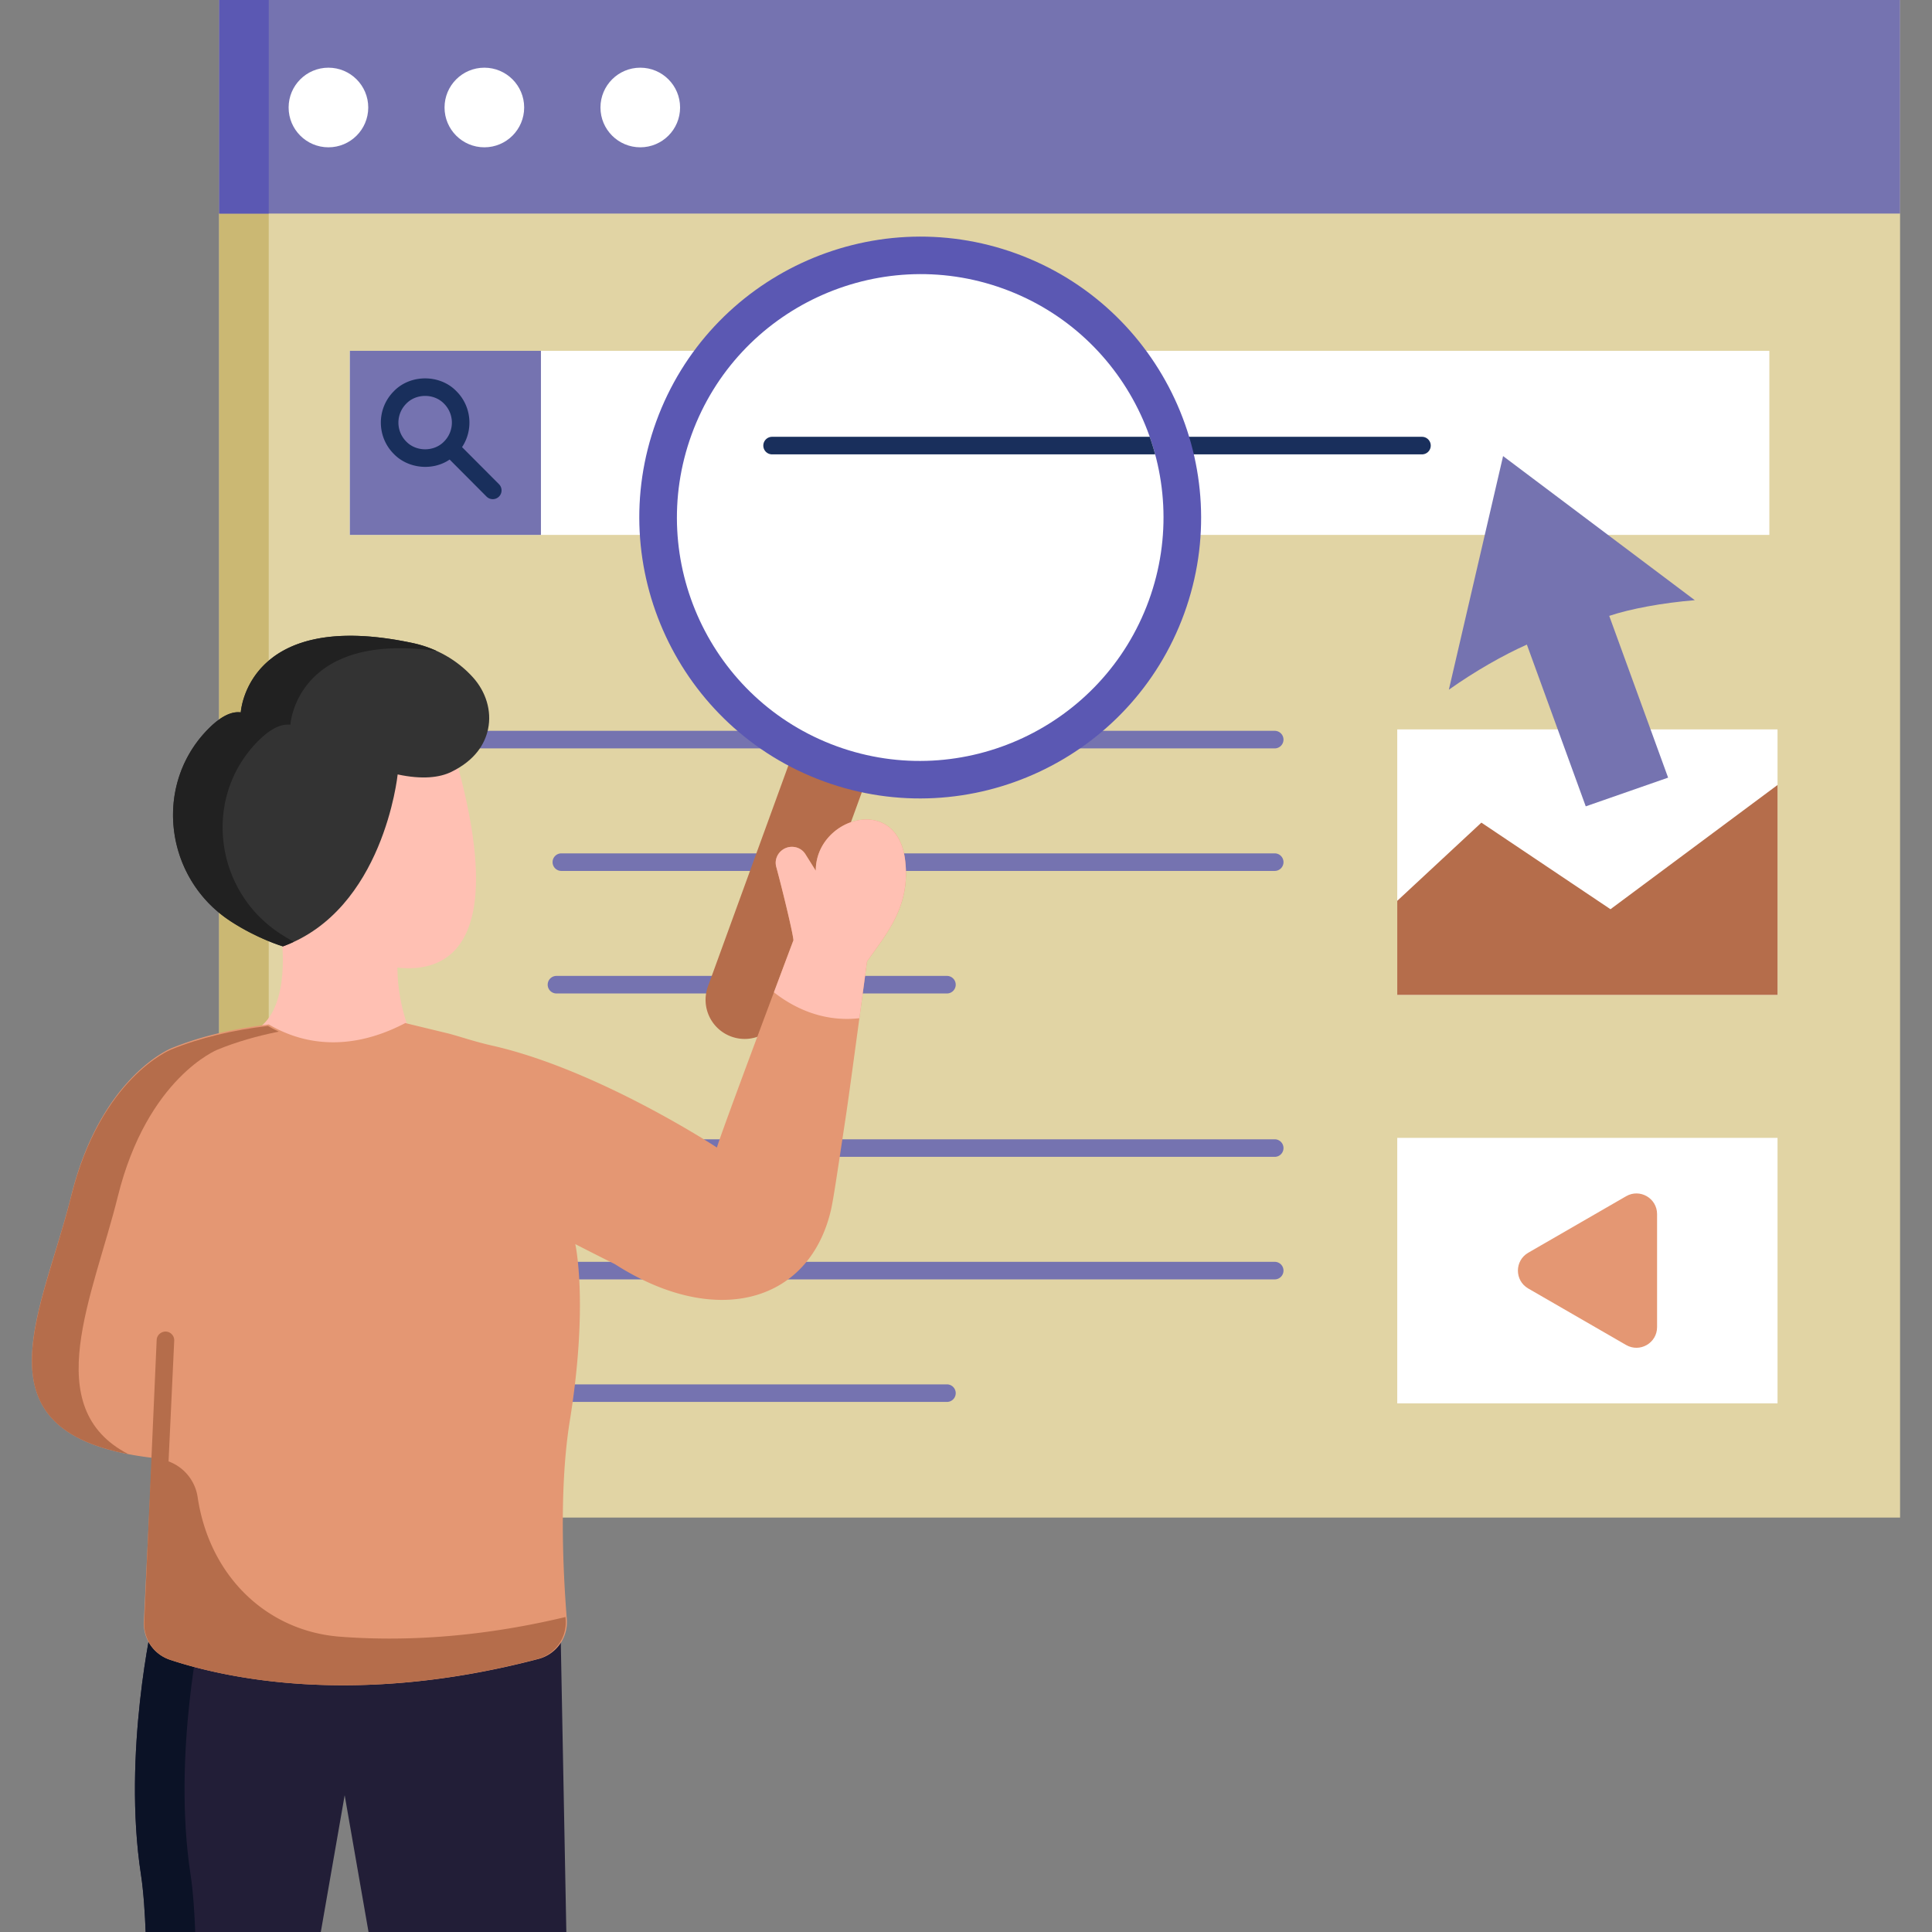
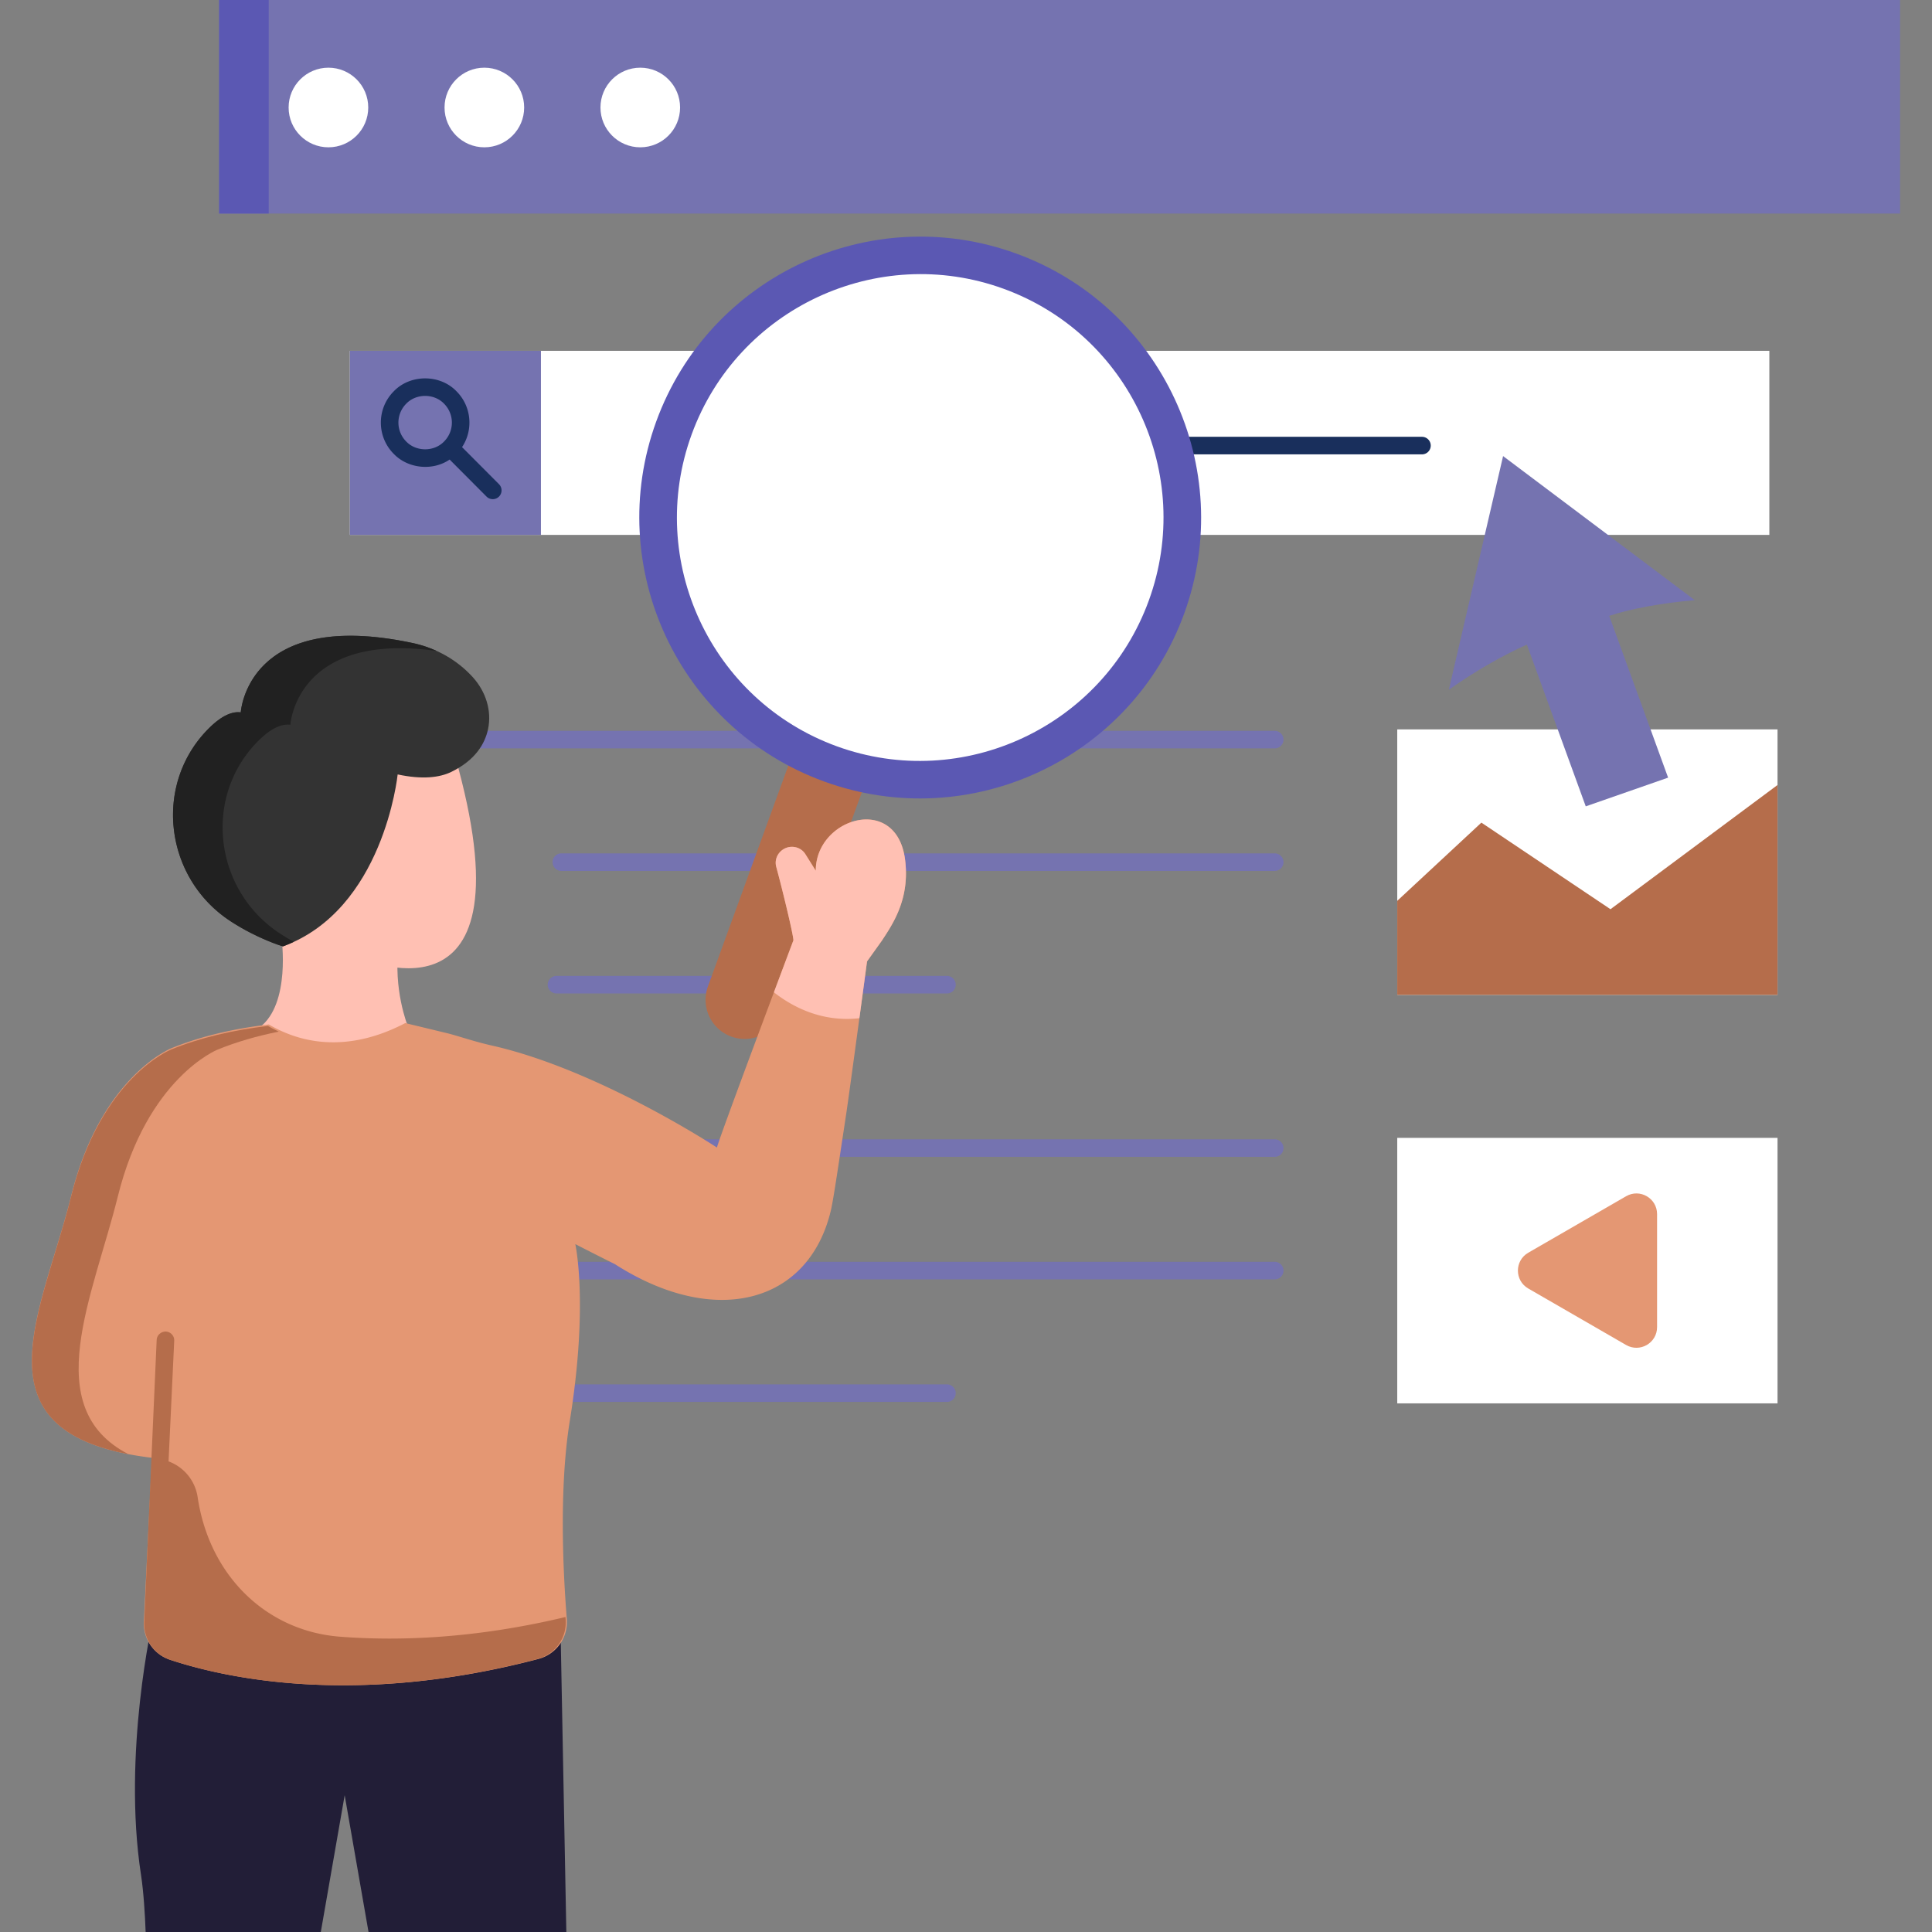
<svg xmlns="http://www.w3.org/2000/svg" version="1.1" width="512" height="512" x="0" y="0" viewBox="0 0 468 468" style="enable-background:new 0 0 512 512" xml:space="preserve" class="">
  <rect x="0" y="0" width="468" height="468" fill="#808080" stroke="none" />
  <g>
    <clipPath id="a">
-       <path d="M202.715 180.782c-30.529-11.099-46.308-44.989-35.173-75.547s45.031-46.388 75.561-35.289 46.308 44.989 35.173 75.547-45.032 46.389-75.561 35.289z" fill="#000000" opacity="1" data-original="#000000" />
-     </clipPath>
-     <path fill="#e1d4a4" d="M53.082.025h407.182V367.61H53.082z" opacity="1" data-original="#865acc" class="" />
-     <path fill="#cbb873" d="M53.082.025h12.012V367.61H53.082z" opacity="1" data-original="#6a42ba" class="" />
+       </clipPath>
+     <path fill="#cbb873" d="M53.082.025V367.61H53.082z" opacity="1" data-original="#6a42ba" class="" />
    <path fill="#ffffff" d="M84.747 84.982h343.852v44.589H84.747z" opacity="1" data-original="#ffffff" class="" />
    <path fill="#7573b0" d="M84.747 84.982h46.287v44.589H84.747z" opacity="1" data-original="#e2d2f7" class="" />
    <path fill="#192f5c" d="m120.872 117.288-8.946-8.98c2.769-4.167 2.32-9.857-1.351-13.528-3.995-4.164-11.186-4.164-15.18 0-4.185 4.185-4.185 10.995 0 15.18 3.458 3.589 9.44 4.167 13.524 1.358l8.938 8.972c.415.418.962.626 1.507.626a2.125 2.125 0 0 0 1.508-3.628zm-22.468-10.336a6.487 6.487 0 0 1 0-9.163c2.411-2.513 6.752-2.513 9.163 0a6.487 6.487 0 0 1 0 9.163c-2.411 2.513-6.752 2.513-9.163 0z" opacity="1" data-original="#192f5c" class="" />
    <path fill="#7573b0" d="M53.082 0h407.182v51.731H53.082z" opacity="1" data-original="#ffc31a" class="" />
    <path fill="#5b58b3" d="M53.082 0h12.012v51.731H53.082z" opacity="1" data-original="#ffaf00" class="" />
    <circle cx="79.558" cy="26.04" r="9.644" fill="#ffffff" opacity="1" data-original="#ffffff" class="" />
    <circle cx="117.328" cy="26.04" r="9.644" fill="#ffffff" opacity="1" data-original="#ffffff" class="" />
    <circle cx="155.098" cy="26.04" r="9.644" fill="#ffffff" opacity="1" data-original="#ffffff" class="" />
    <path fill="#7573b0" d="M308.781 181.287H84.747a2.127 2.127 0 1 1 0-4.254h224.034a2.127 2.127 0 1 1 0 4.254zM308.781 210.97h-172.8a2.127 2.127 0 1 1 0-4.254h172.8a2.127 2.127 0 1 1 0 4.254zM229.383 240.654h-94.585a2.127 2.127 0 1 1 0-4.254h94.585a2.127 2.127 0 1 1 0 4.254z" opacity="1" data-original="#e2d2f7" class="" />
    <path fill="#ffffff" d="M338.464 176.685h92.117v64.314h-92.117z" opacity="1" data-original="#ffffff" class="" />
    <path fill="#b56d4b" d="M430.581 241v-50.847l-40.463 30.092-31.272-20.975-20.382 18.943V241z" opacity="1" data-original="#52c1a1" class="" />
    <path fill="#7573b0" d="M308.781 280.232H84.747a2.127 2.127 0 0 1 0-4.254h224.034a2.127 2.127 0 1 1 0 4.254zM308.781 309.915h-172.8a2.127 2.127 0 0 1 0-4.254h172.8a2.127 2.127 0 1 1 0 4.254zM229.383 339.599H84.747a2.127 2.127 0 1 1 0-4.254h144.636a2.127 2.127 0 1 1 0 4.254z" opacity="1" data-original="#e2d2f7" class="" />
    <path fill="#ffffff" d="M338.464 275.631h92.117v64.314h-92.117z" opacity="1" data-original="#ffffff" class="" />
    <path fill="#e49773" d="m370.194 312.118 23.71 13.689c3.333 1.924 7.5-.481 7.5-4.33v-27.378c0-3.849-4.167-6.255-7.5-4.33l-23.71 13.689c-3.334 1.924-3.334 6.735 0 8.66z" opacity="1" data-original="#f955af" class="" />
    <path fill="#221e37" d="m135.741 392.443-98.676-.258s-7.449 32.457-2.906 61.987c.631 4.104.978 9.84 1.12 13.827h42.433l5.78-33.135L89.271 468h47.916z" opacity="1" data-original="#131c46" class="" />
-     <path fill="#0b1226" d="m49.07 392.217-12.005-.031s-7.449 32.457-2.906 61.987c.632 4.104.978 9.84 1.12 13.827h12.012c-.142-3.987-.489-9.723-1.12-13.827-4.495-29.223 2.748-61.29 2.899-61.956z" opacity="1" data-original="#0b1226" class="" />
    <path fill="#ffc0b3" d="M96.624 229.15c-1.479 10.333 2.136 19.355 2.136 19.355l-16.599 15.418s-26.788-9.349-19.229-15.09c7.56-5.741 5.259-21.651 5.259-21.651l3.137-7.611" opacity="1" data-original="#ffc0b3" class="" />
    <path fill="#ffc0b3" d="M86.606 231.807s41.94 19.543 24.424-45.752l-17.512-12.329-19.818 8.03-10.615 30.669-2.994 8.335" opacity="1" data-original="#ffc0b3" class="" />
    <path fill="#333333" d="M118.218 176.638c.96-4.497-.566-9.127-3.643-12.546-3.778-4.198-8.911-7.106-14.544-8.309-40.228-8.598-41.707 16.781-41.707 16.781-2.563-.344-5.304 1.407-7.876 4.005-13.413 13.551-10.571 36.16 5.388 46.576 6.606 4.312 12.698 6.102 12.698 6.102 24.307-8.865 27.745-41.198 27.792-41.653 5.974 1.283 10.186.768 13.031-.629 5.804-2.852 8.107-6.794 8.861-10.327z" opacity="1" data-original="#333333" class="" />
    <path fill="#212121" d="M62.461 179.572c2.572-2.598 5.313-4.349 7.876-4.005 0 0 1.34-22.637 35.41-17.889a27.918 27.918 0 0 0-5.715-1.896c-40.228-8.598-41.707 16.781-41.707 16.781-2.563-.345-5.305 1.407-7.876 4.005-13.413 13.551-10.571 36.16 5.388 46.576 6.606 4.312 12.698 6.102 12.698 6.102a33.513 33.513 0 0 0 2.639-1.104 53.3 53.3 0 0 1-3.324-1.995c-15.96-10.415-18.802-33.024-5.389-46.575z" opacity="1" data-original="#212121" class="" />
    <path fill="#192f5c" d="M344.451 110.065H187.03a2.127 2.127 0 1 1 0-4.254h157.421a2.127 2.127 0 1 1 0 4.254z" opacity="1" data-original="#192f5c" class="" />
    <path fill="#b56d4b" d="M177.147 251.095a9.47 9.47 0 0 1-5.66-12.137l27.864-76.557 17.797 6.478-27.864 76.557c-1.788 4.914-7.223 7.448-12.137 5.659z" opacity="1" data-original="#ff7300" class="" />
    <path fill="#5b58b3" d="M199.636 189.307c-35.258-12.833-53.502-51.958-40.67-87.216 12.833-35.258 51.957-53.502 87.215-40.668s53.502 51.958 40.67 87.216-51.957 53.501-87.215 40.668z" opacity="1" data-original="#ffaf00" class="" />
    <path fill="#ffffff" d="M202.715 180.782c-30.529-11.099-46.308-44.989-35.173-75.547s45.031-46.388 75.561-35.289 46.308 44.989 35.173 75.547-45.032 46.389-75.561 35.289z" opacity="1" data-original="#ffffff" class="" />
    <g clip-path="url(#a)">
-       <path fill="#192f5c" d="M344.451 110.065H187.03a2.127 2.127 0 1 1 0-4.254h157.421a2.127 2.127 0 1 1 0 4.254z" opacity="1" data-original="#192f5c" class="" />
-     </g>
+       </g>
    <path fill="#e49773" d="M219.231 208.163c-2.098-15.985-21.669-10.042-21.62 2.759l-2.519-4.017c-1.225-1.954-3.944-2.365-5.766-.872-1.178.965-1.684 2.505-1.292 3.942 1.38 5.058 4.069 16.079 4.166 17.789 0 0-18.125 48.172-18.527 50.215 0 0-28.685-18.876-54.486-24.702-4.259-.962-7.403-2.079-10.453-2.898l-10.198-2.466-.322-.109c-17.681 9.277-29.806 2.204-33.108.361-8.417.999-16.437 2.825-23.608 5.761 0 0-17.073 6.799-24.236 35.702s-24.74 58.189 19.537 63.499l-1.953 39.71a9.222 9.222 0 0 0 6.309 9.209c13.046 4.335 44.695 11.531 89.304-.194a9.223 9.223 0 0 0 6.846-9.658c-.879-10.877-1.946-31.499.717-47.984 4.59-28.417 1.334-42.845 1.334-42.845h-.001a717.908 717.908 0 0 0 9.609 4.864c24.168 15.498 46.805 9.539 52.244-12.782.611-2.509 1.419-8.041 3.765-23.56v-.003c.836-5.53 5.059-37.045 5.059-37.045l.021.006 3.614-5.057c2.684-4.079 6.805-10.17 5.564-19.625z" opacity="1" data-original="#f955af" class="" />
    <path fill="#b56d4b" d="M28.539 289.836c7.138-28.8 24.149-35.574 24.149-35.574 4.629-1.895 9.618-3.32 14.835-4.364-1.146-.544-2.03-1.046-2.623-1.377-8.386.995-16.377 2.815-23.522 5.741 0 0-17.011 6.774-24.149 35.574-6.815 27.498-23.085 55.342 13.861 62.407-21.779-11.253-8.53-38.284-2.551-62.407z" opacity="1" data-original="#ef009f" class="" />
    <path fill="#ffc0b3" d="m210.057 232.844 3.614-5.057c2.68-4.077 6.801-10.168 5.56-19.624-2.098-15.985-21.669-10.042-21.62 2.759l-2.519-4.017c-1.225-1.954-3.944-2.365-5.766-.872-1.178.965-1.684 2.505-1.292 3.942 1.38 5.058 4.069 16.079 4.166 17.789 0 0-2.018 5.364-4.722 12.586l.078.087c3.394 2.642 10.667 7.335 20.62 6.208a13828.85 13828.85 0 0 0 1.859-13.806z" opacity="1" data-original="#ffc0b3" class="" />
    <path fill="#b56d4b" d="m137.027 392.251-.044-.552c-21.707 5.19-40.16 5.884-54.66 4.765-17.632-1.361-31.585-14.579-34.448-33.814a10.94 10.94 0 0 0-7.046-8.652l1.372-29.222a2.128 2.128 0 0 0-2.025-2.225c-1.16-.017-2.169.852-2.225 2.025l-3.013 68.271c-.203 4.128 2.351 7.911 6.273 9.215 12.991 4.319 44.532 11.497 88.994-.189a9.188 9.188 0 0 0 6.822-9.622z" opacity="1" data-original="#ef009f" class="" />
    <path fill="#7573b0" d="m350.964 167.072 13.138-56.593 46.442 34.908c-7.817.647-15.517 2.062-20.73 3.799l14.263 39.186-19.951 6.956-14.262-39.186c-5.688 2.535-12.496 6.4-18.9 10.93z" opacity="1" data-original="#e2d2f7" class="" />
  </g>
</svg>